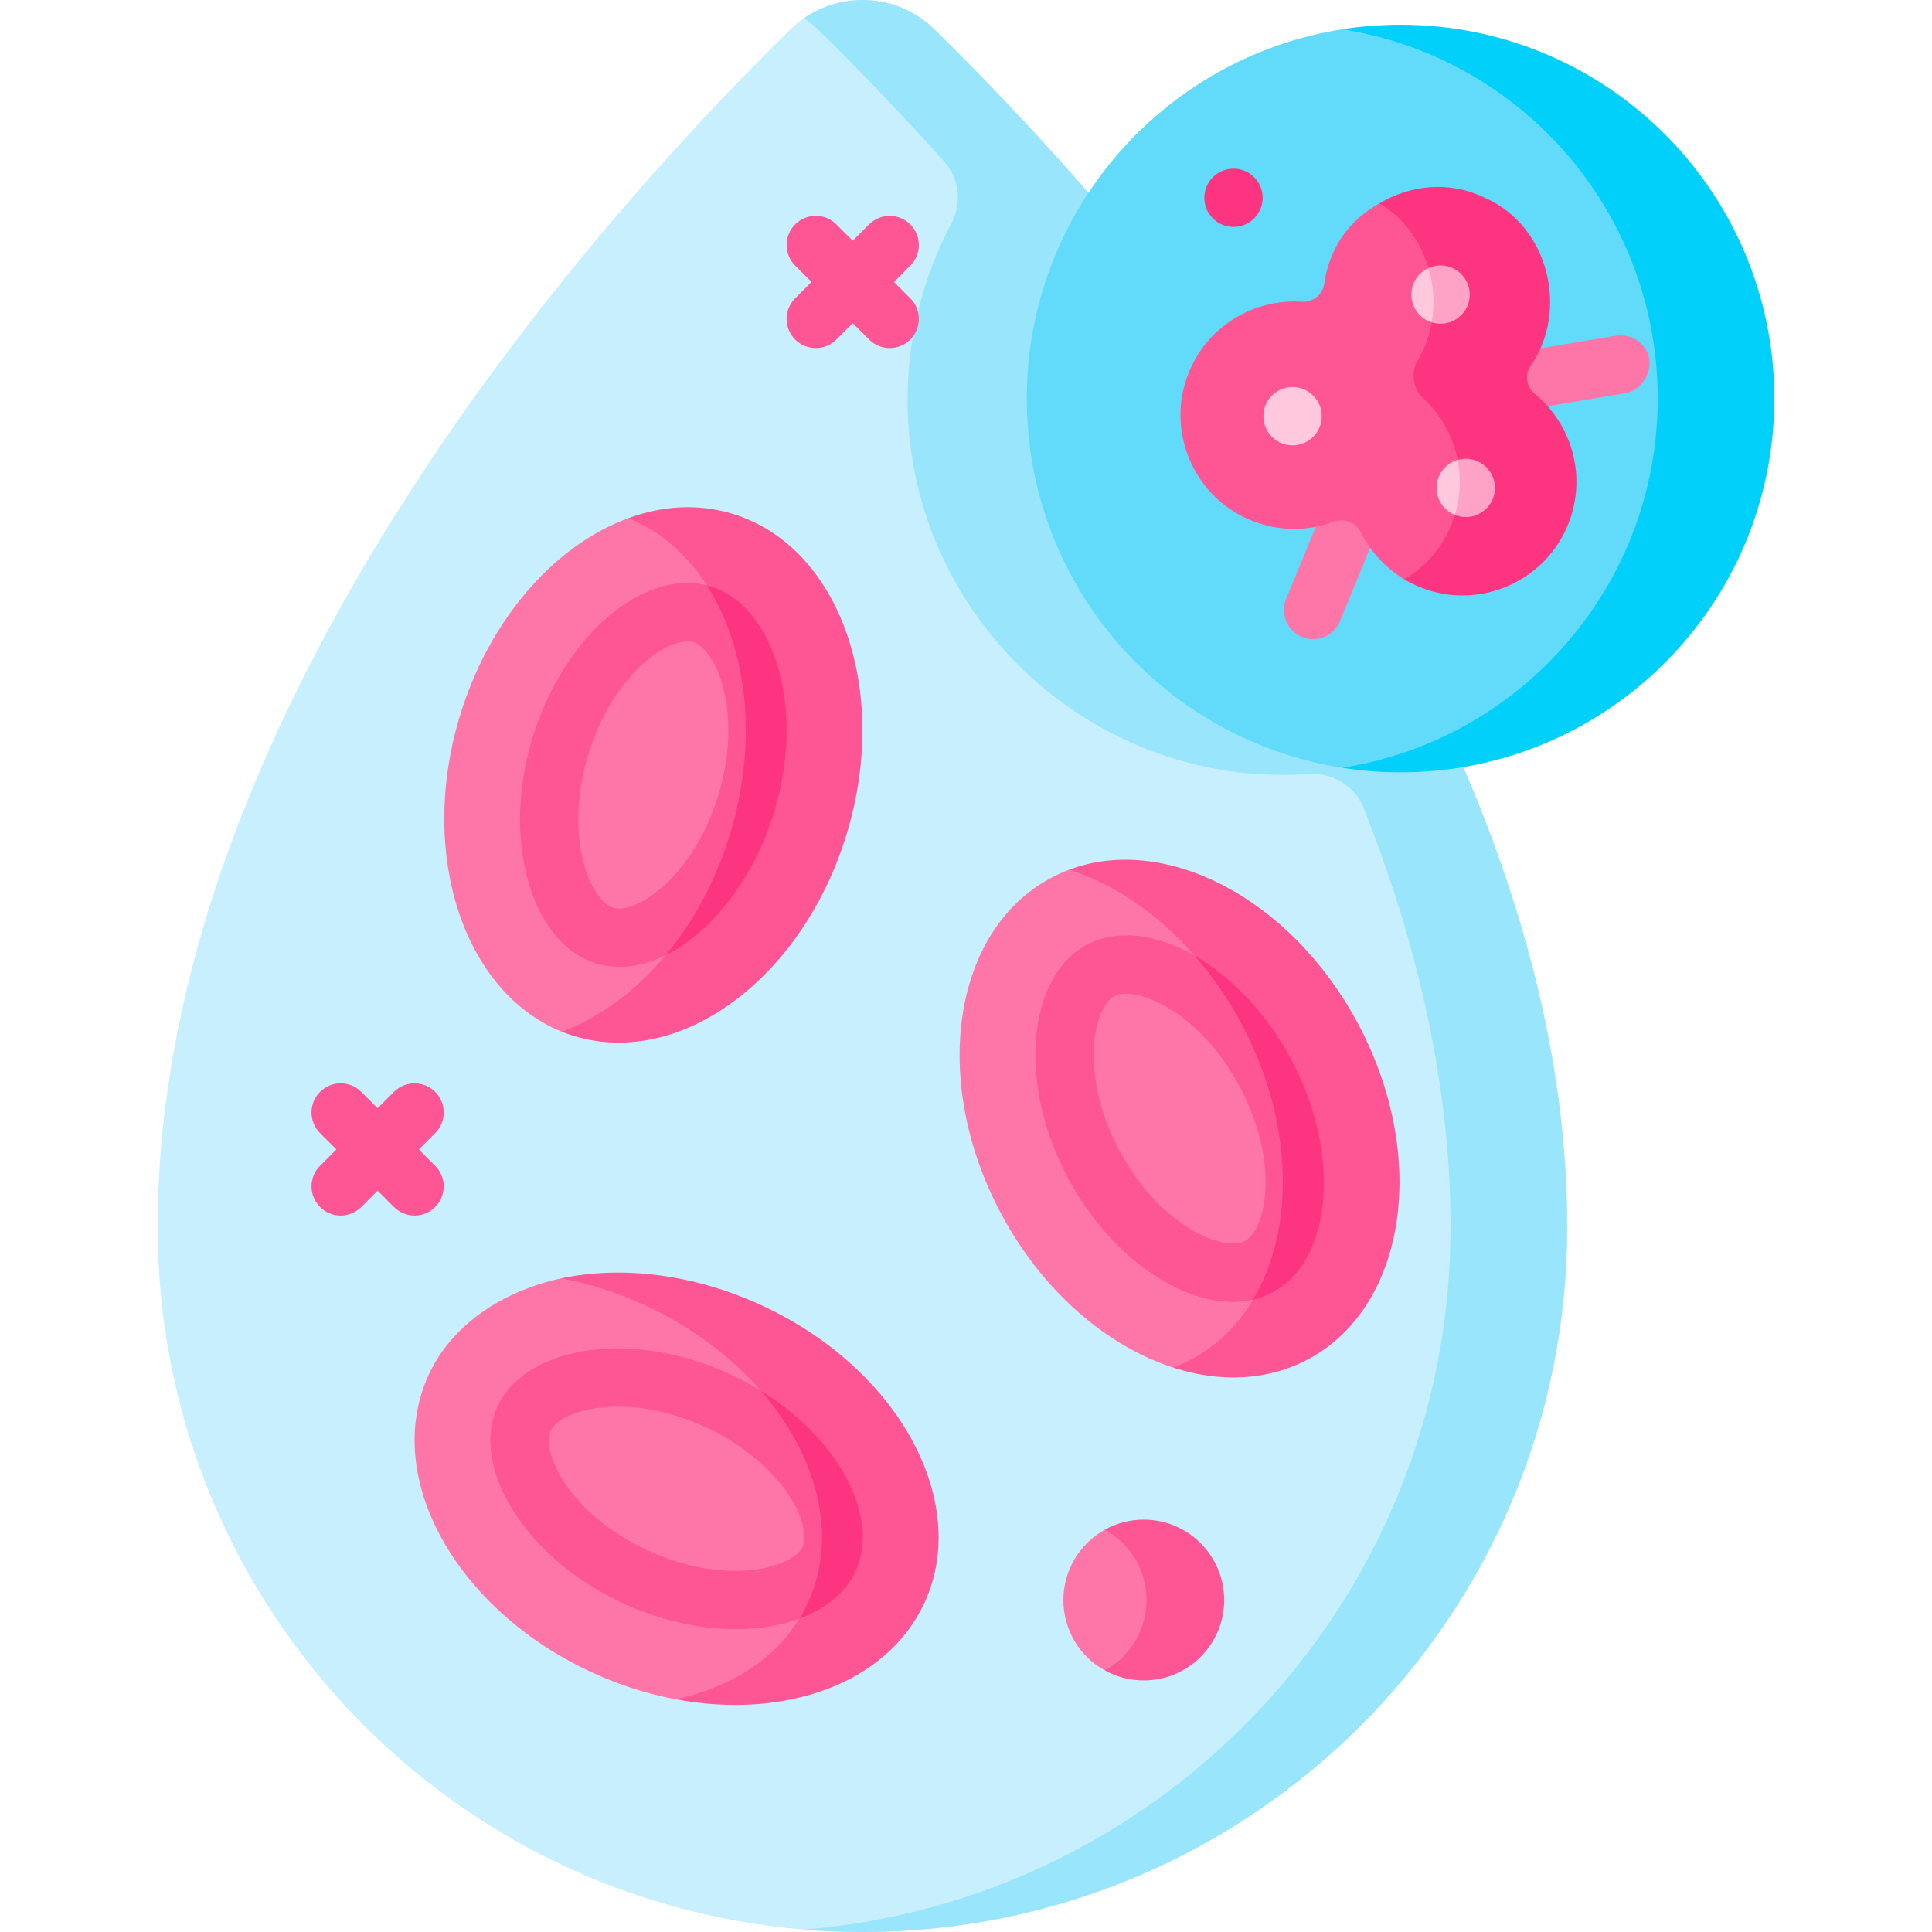
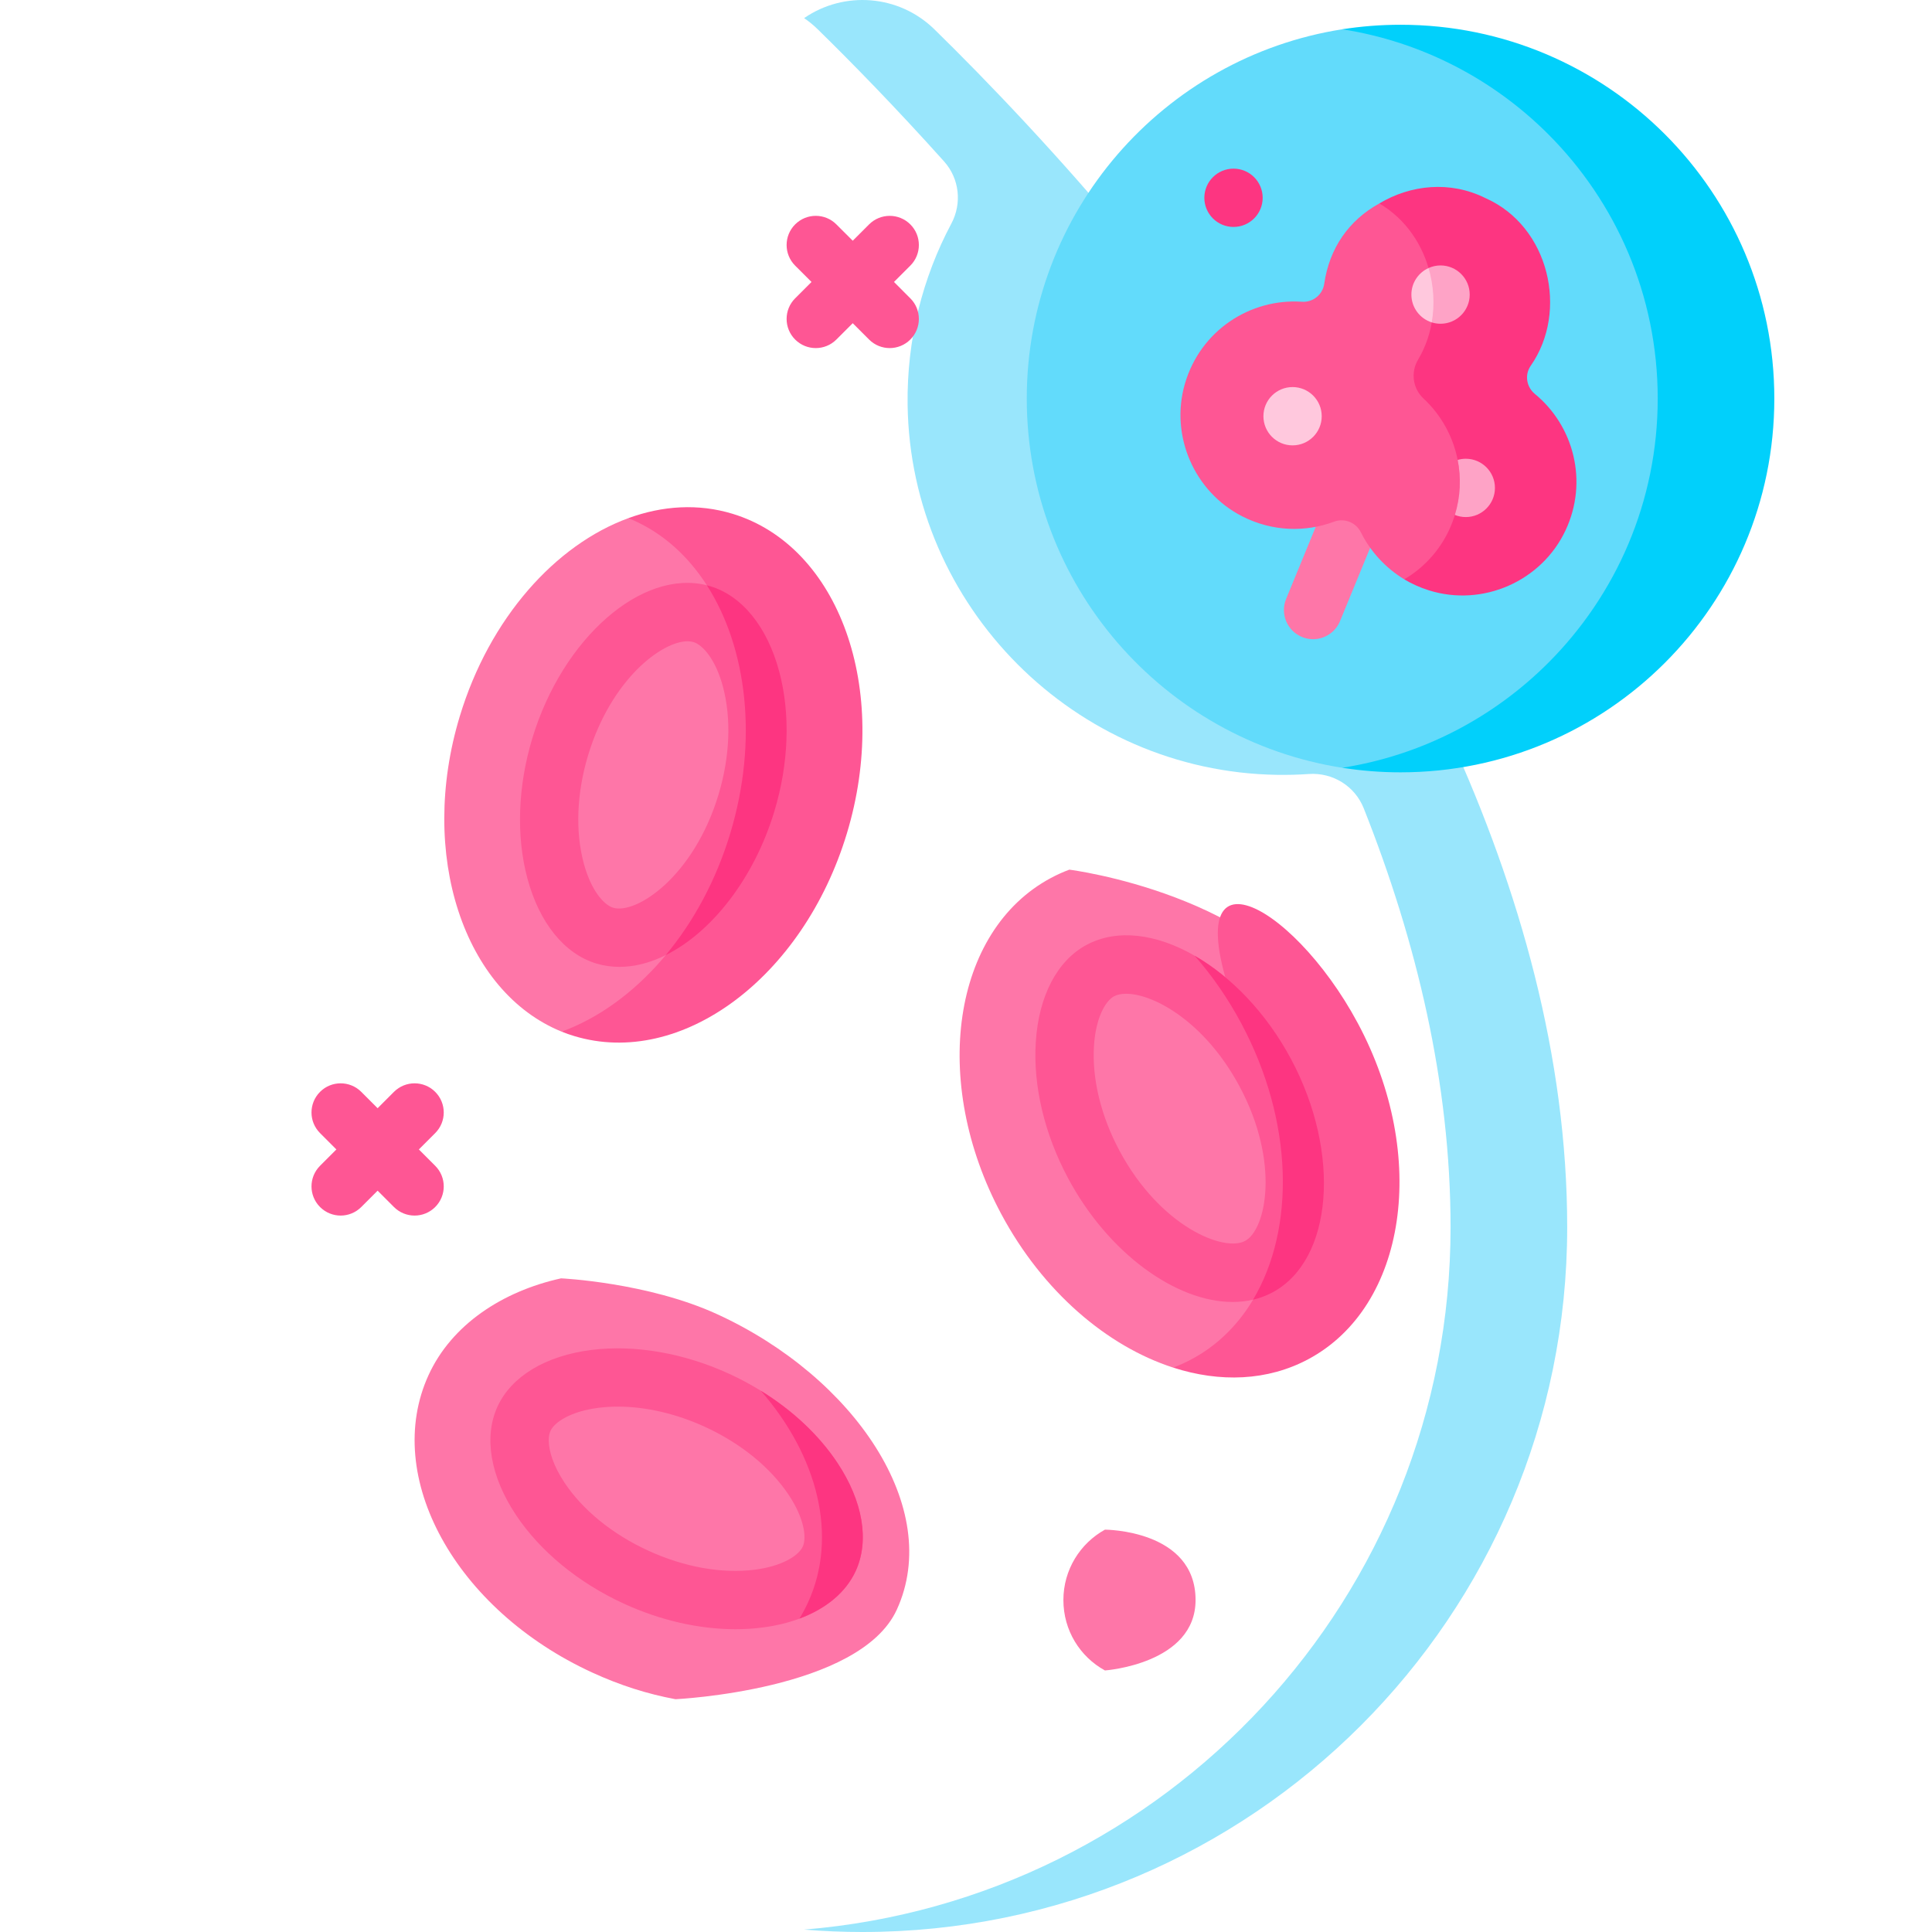
<svg xmlns="http://www.w3.org/2000/svg" width="90" height="90" viewBox="0 0 90 90" fill="none">
  <g clip-path="url(#clip0_842_129)">
-     <path d="M73.005 57.171C73.005 75.301 58.306 90 40.174 90C39.26 90 38.354 89.962 37.458 89.888C20.599 88.508 7.345 74.387 7.345 57.17C7.345 32.66 28.452 9.562 36.819 1.37C37.02 1.173 37.235 0.997 37.46 0.845V0.843C39.316 -0.435 41.867 -0.26 43.532 1.37C44.741 2.554 46.215 4.048 47.854 5.814C53.888 12.313 62.142 22.479 67.524 34.283C70.796 41.459 73.005 49.241 73.005 57.171Z" fill="#C8EFFE" />
    <path d="M73.006 57.171C73.006 75.301 58.307 90 40.174 90C39.26 90 38.355 89.962 37.458 89.888C54.319 88.508 67.573 74.387 67.573 57.17C67.573 50.468 65.994 43.871 63.529 37.656C63.118 36.619 62.084 35.979 60.971 36.056C60.482 36.09 59.985 36.103 59.486 36.095C50.084 35.949 42.407 28.26 42.28 18.856C42.239 15.803 42.981 12.927 44.318 10.415C44.821 9.47 44.693 8.317 43.979 7.52C41.717 4.999 39.68 2.918 38.099 1.37C37.898 1.173 37.685 0.997 37.46 0.845V0.843C39.316 -0.435 41.868 -0.26 43.532 1.37C44.742 2.554 46.215 4.048 47.854 5.814C53.888 12.313 62.142 22.479 67.524 34.283C70.796 41.459 73.006 49.241 73.006 57.171Z" fill="#99E6FC" />
    <path d="M27.59 77.914C21.21 74.986 17.797 68.779 19.967 64.05C21.037 61.718 23.387 60.157 26.137 59.55C26.137 59.55 30.18 59.738 33.413 61.222C39.794 64.15 43.945 70.26 41.775 74.988C40.047 78.753 31.467 79.156 31.467 79.156C30.165 78.914 28.89 78.511 27.59 77.914Z" fill="#FE76A8" />
-     <path d="M43.072 74.654C41.337 78.43 36.568 80.121 31.466 79.156C34.273 78.569 36.553 77.021 37.639 74.654C39.809 69.926 36.395 63.72 30.016 60.792C28.73 60.202 27.423 59.791 26.137 59.55C28.936 58.961 32.261 59.329 35.448 60.792C41.828 63.72 45.242 69.926 43.072 74.654Z" fill="#FE5694" />
    <path d="M38.053 38.827C36.019 45.546 27.702 47.94 27.702 47.94L26.164 48.058C21.606 46.207 19.469 39.805 21.418 33.369C22.802 28.794 25.876 25.378 29.271 24.138L33.413 24.664C33.413 24.664 40.086 32.108 38.053 38.827Z" fill="#FE76A8" />
    <path d="M39.45 38.826C37.417 45.546 31.731 49.771 26.751 48.264C26.552 48.205 26.356 48.136 26.164 48.058C29.558 46.818 32.634 43.4 34.018 38.826C35.97 32.378 33.848 25.974 29.271 24.138C30.865 23.553 32.528 23.45 34.117 23.932C39.096 25.438 41.484 32.108 39.45 38.826Z" fill="#FE5694" />
    <path d="M55.694 74.536C55.694 77.517 51.472 77.816 51.472 77.816C50.312 77.18 49.537 75.953 49.537 74.536C49.537 73.124 50.319 71.895 51.472 71.257C51.472 71.257 55.694 71.257 55.694 74.536Z" fill="#FE76A8" />
-     <path d="M57.028 74.537C57.028 76.605 55.352 78.281 53.284 78.281C52.626 78.281 52.009 78.113 51.473 77.816C52.626 77.177 53.407 75.947 53.407 74.537C53.407 73.124 52.626 71.894 51.473 71.257C52.009 70.958 52.626 70.79 53.284 70.79C55.352 70.79 57.028 72.467 57.028 74.537Z" fill="#FE5694" />
    <path d="M62.016 47.455C65.329 53.645 64.615 60.356 60.028 62.811C58.126 63.829 54.652 63.708 54.652 63.708C51.58 62.717 48.582 60.178 46.643 56.555C43.33 50.366 44.362 43.358 48.949 40.903C49.236 40.749 49.514 40.623 49.814 40.512C49.814 40.512 58.91 41.653 62.016 47.455Z" fill="#FE76A8" />
-     <path d="M60.947 63.316C59.044 64.334 56.829 64.41 54.652 63.708C54.946 63.597 55.233 63.467 55.514 63.316C60.101 60.861 61.133 53.853 57.819 47.665C55.882 44.045 52.885 41.504 49.813 40.512C54.31 38.831 60.143 41.856 63.252 47.665C66.566 53.853 65.534 60.861 60.947 63.316Z" fill="#FE5694" />
+     <path d="M60.947 63.316C59.044 64.334 56.829 64.41 54.652 63.708C54.946 63.597 55.233 63.467 55.514 63.316C60.101 60.861 61.133 53.853 57.819 47.665C54.31 38.831 60.143 41.856 63.252 47.665C66.566 53.853 65.534 60.861 60.947 63.316Z" fill="#FE5694" />
    <path d="M60.139 49.331C58.987 47.18 57.352 45.498 55.652 44.522C53.886 43.504 52.05 43.248 50.616 44.016C49.248 44.748 48.386 46.398 48.251 48.544C48.12 50.579 48.656 52.833 49.757 54.889C51.632 58.393 54.791 60.651 57.421 60.651C57.749 60.651 58.066 60.617 58.374 60.542C58.377 60.542 58.383 60.542 58.386 60.541C58.698 60.467 58.998 60.356 59.281 60.204C62.095 58.697 62.488 53.717 60.139 49.331ZM57.999 57.808C57.014 58.337 54.044 57.142 52.151 53.607C51.286 51.992 50.864 50.253 50.962 48.716C51.043 47.426 51.49 46.629 51.898 46.41C52.045 46.333 52.236 46.293 52.461 46.293C53.747 46.293 56.135 47.605 57.745 50.613C59.637 54.148 58.986 57.281 57.999 57.808Z" fill="#FE5694" />
    <path d="M59.28 60.204C58.998 60.356 58.697 60.466 58.386 60.541C58.382 60.542 58.377 60.542 58.373 60.542C60.343 57.241 60.264 52.23 57.819 47.665C57.196 46.499 56.463 45.447 55.651 44.521C57.352 45.498 58.987 47.18 60.139 49.331C62.487 53.717 62.094 58.697 59.28 60.204Z" fill="#FD3581" />
    <path d="M39.012 68.146C38.155 66.855 36.917 65.694 35.441 64.785C34.975 64.498 34.485 64.235 33.976 64.001C31.857 63.029 29.574 62.632 27.549 62.886C26.482 63.02 25.552 63.328 24.805 63.777C24.059 64.228 23.498 64.82 23.176 65.524C22.529 66.933 22.839 68.767 24.027 70.56C25.155 72.261 26.944 73.733 29.063 74.705C30.763 75.486 32.569 75.895 34.264 75.895C34.68 75.895 35.09 75.87 35.49 75.819C36.123 75.741 36.71 75.6 37.239 75.403C38.487 74.941 39.408 74.173 39.863 73.183C40.509 71.773 40.2 69.937 39.012 68.146ZM35.151 73.124C33.621 73.316 31.863 73.001 30.197 72.235C28.53 71.471 27.143 70.343 26.291 69.059C25.771 68.273 25.563 67.579 25.563 67.1C25.563 66.92 25.592 66.77 25.644 66.656C25.838 66.237 26.606 65.741 27.888 65.58C28.179 65.544 28.48 65.526 28.788 65.526C30.086 65.526 31.495 65.852 32.842 66.469C34.508 67.234 35.895 68.364 36.747 69.647C37.462 70.725 37.587 71.629 37.395 72.049C37.201 72.469 36.433 72.963 35.151 73.124Z" fill="#FE5694" />
    <path d="M39.863 73.182C39.408 74.173 38.486 74.941 37.239 75.402C37.387 75.163 37.519 74.913 37.639 74.654C39.062 71.552 38.083 67.815 35.44 64.785C36.916 65.694 38.155 66.855 39.011 68.146C40.199 69.937 40.509 71.773 39.863 73.182Z" fill="#FD3581" />
    <path d="M36.301 31.286C35.747 29.209 34.577 27.76 33.094 27.311C33.04 27.294 32.985 27.278 32.929 27.265C29.903 26.501 26.214 29.714 24.798 34.391C24.123 36.624 24.039 38.938 24.566 40.91C25.12 42.986 26.29 44.434 27.775 44.883C28.127 44.99 28.489 45.041 28.855 45.041C29.566 45.041 30.298 44.849 31.013 44.492C33.132 43.438 35.117 40.954 36.071 37.803C36.747 35.572 36.828 33.258 36.301 31.286ZM28.561 42.285C28.119 42.151 27.524 41.458 27.191 40.208C26.794 38.719 26.866 36.934 27.397 35.179C28.469 31.641 30.829 29.873 32.029 29.873C32.131 29.873 32.223 29.886 32.306 29.911C32.748 30.045 33.344 30.739 33.677 31.986C34.075 33.477 34.001 35.262 33.471 37.017C32.31 40.855 29.631 42.607 28.561 42.285Z" fill="#FE5694" />
    <path d="M36.07 37.803C35.116 40.954 33.131 43.439 31.013 44.492C32.302 42.944 33.354 41.019 34.017 38.826C35.328 34.495 34.801 30.185 32.929 27.266C32.985 27.278 33.039 27.295 33.093 27.311C34.577 27.76 35.746 29.209 36.3 31.286C36.827 33.258 36.746 35.572 36.07 37.803Z" fill="#FD3581" />
    <path d="M41.645 13.135L42.406 12.374C42.937 11.843 42.937 10.983 42.406 10.453C41.876 9.923 41.016 9.923 40.485 10.453L39.724 11.214L38.962 10.453C38.432 9.922 37.572 9.922 37.041 10.453C36.511 10.983 36.511 11.843 37.041 12.374L37.803 13.135L37.041 13.897C36.511 14.427 36.511 15.287 37.041 15.817C37.307 16.083 37.654 16.215 38.002 16.215C38.349 16.215 38.697 16.082 38.962 15.817L39.724 15.056L40.485 15.817C40.751 16.083 41.098 16.215 41.446 16.215C41.793 16.215 42.141 16.082 42.406 15.817C42.937 15.287 42.937 14.427 42.406 13.897L41.645 13.135Z" fill="#FE5694" />
    <path d="M19.512 53.546L20.273 52.784C20.804 52.254 20.804 51.394 20.273 50.863C19.743 50.333 18.883 50.333 18.352 50.863L17.591 51.625L16.829 50.863C16.299 50.333 15.439 50.333 14.909 50.863C14.378 51.394 14.378 52.254 14.909 52.784L15.67 53.546L14.909 54.307C14.378 54.838 14.378 55.697 14.909 56.228C15.174 56.493 15.521 56.626 15.869 56.626C16.216 56.626 16.564 56.493 16.829 56.228L17.591 55.466L18.352 56.228C18.618 56.493 18.965 56.626 19.313 56.626C19.66 56.626 20.008 56.493 20.273 56.228C20.804 55.697 20.804 54.838 20.273 54.307L19.512 53.546Z" fill="#FE5694" />
    <path d="M65.317 35.787L62.527 35.766C54.201 34.462 47.831 27.258 47.831 18.565C47.831 9.874 54.203 2.671 62.527 1.364L65.145 1.313C65.145 1.313 80.639 6.342 80.639 18.565C80.639 34.334 65.317 35.787 65.317 35.787Z" fill="#62DBFB" />
    <path d="M82.655 18.566C82.655 23.374 80.707 27.727 77.556 30.878C74.405 34.029 70.052 35.978 65.244 35.978C64.32 35.978 63.413 35.905 62.527 35.766C66.249 35.184 69.577 33.424 72.123 30.878C75.274 27.727 77.223 23.374 77.223 18.566C77.223 13.758 75.274 9.405 72.123 6.252C69.577 3.706 66.249 1.946 62.527 1.364C63.413 1.225 64.32 1.153 65.244 1.153C70.052 1.153 74.405 3.101 77.556 6.252C80.707 9.405 82.655 13.758 82.655 18.566Z" fill="#01D0FB" />
    <path d="M61.168 29.776C60.996 29.776 60.821 29.743 60.652 29.673C59.958 29.388 59.627 28.595 59.912 27.901L61.781 23.351C62.066 22.658 62.86 22.326 63.554 22.611C64.248 22.896 64.579 23.69 64.294 24.384L62.424 28.933C62.209 29.458 61.702 29.776 61.168 29.776Z" fill="#FE76A8" />
-     <path d="M76.838 16.753C76.748 16.208 76.342 15.793 75.838 15.662C75.659 15.615 75.469 15.604 75.275 15.637L70.436 16.447C69.696 16.57 69.196 17.271 69.321 18.01C69.431 18.674 70.007 19.145 70.657 19.145C70.734 19.145 70.808 19.138 70.884 19.127L75.722 18.317C76.284 18.222 76.895 17.639 76.838 16.753Z" fill="#FE76A8" />
    <path d="M69.077 17.382L67.773 9.912L64.254 9.478C62.835 10.259 61.929 11.557 61.687 13.222C61.614 13.727 61.161 14.092 60.652 14.057C58.252 13.891 55.922 15.385 55.197 17.878C54.495 20.293 55.63 22.915 57.872 24.055C59.272 24.767 60.807 24.801 62.138 24.304C62.627 24.121 63.165 24.334 63.397 24.801C63.834 25.681 64.54 26.457 65.417 26.988L70.505 26.142L69.077 17.382Z" fill="#FE5694" />
    <path d="M72.933 24.697C71.82 27.077 69.071 28.288 66.563 27.5C66.152 27.372 65.768 27.198 65.416 26.988C66.302 26.465 67.041 25.68 67.501 24.697C68.513 22.531 67.939 20.078 66.313 18.565C65.811 18.099 65.708 17.341 66.06 16.753C67.491 14.36 66.728 10.927 64.254 9.478C65.701 8.613 67.541 8.399 69.21 9.234C72.168 10.548 73.081 14.498 71.308 17.037C71.014 17.459 71.105 18.026 71.502 18.352C73.312 19.84 73.995 22.426 72.933 24.697Z" fill="#FD3581" />
    <path d="M57.462 10.572C58.212 10.572 58.82 9.964 58.82 9.214C58.82 8.464 58.212 7.856 57.462 7.856C56.712 7.856 56.103 8.464 56.103 9.214C56.103 9.964 56.712 10.572 57.462 10.572Z" fill="#FD3581" />
    <path d="M67.773 13.88L66.695 15.018C66.146 14.844 65.748 14.33 65.748 13.723C65.748 13.173 66.076 12.7 66.547 12.486L67.773 13.88Z" fill="#FFC8DD" />
    <path d="M60.213 20.747C60.963 20.747 61.571 20.139 61.571 19.389C61.571 18.639 60.963 18.031 60.213 18.031C59.462 18.031 58.855 18.639 58.855 19.389C58.855 20.139 59.462 20.747 60.213 20.747Z" fill="#FFC8DD" />
-     <path d="M68.707 22.729L67.773 23.987C67.275 23.786 66.924 23.299 66.924 22.729C66.924 22.111 67.337 21.588 67.903 21.425L68.707 22.729Z" fill="#FFC8DD" />
    <path d="M67.107 15.081C66.963 15.081 66.826 15.06 66.695 15.018C66.842 14.18 66.788 13.305 66.547 12.486C66.717 12.409 66.907 12.365 67.106 12.365C67.856 12.365 68.465 12.974 68.465 13.723C68.465 14.473 67.856 15.081 67.107 15.081Z" fill="#FEA3C6" />
    <path d="M69.64 22.729C69.64 23.478 69.032 24.087 68.282 24.087C68.103 24.087 67.931 24.052 67.773 23.987C68.036 23.132 68.069 22.254 67.904 21.425C68.023 21.389 68.15 21.37 68.282 21.37C69.032 21.37 69.64 21.979 69.64 22.729Z" fill="#FEA3C6" />
  </g>
  <defs>
    <clipPath id="clip0_842_129">
      <rect width="90" height="90" fill="white" />
    </clipPath>
  </defs>
</svg>